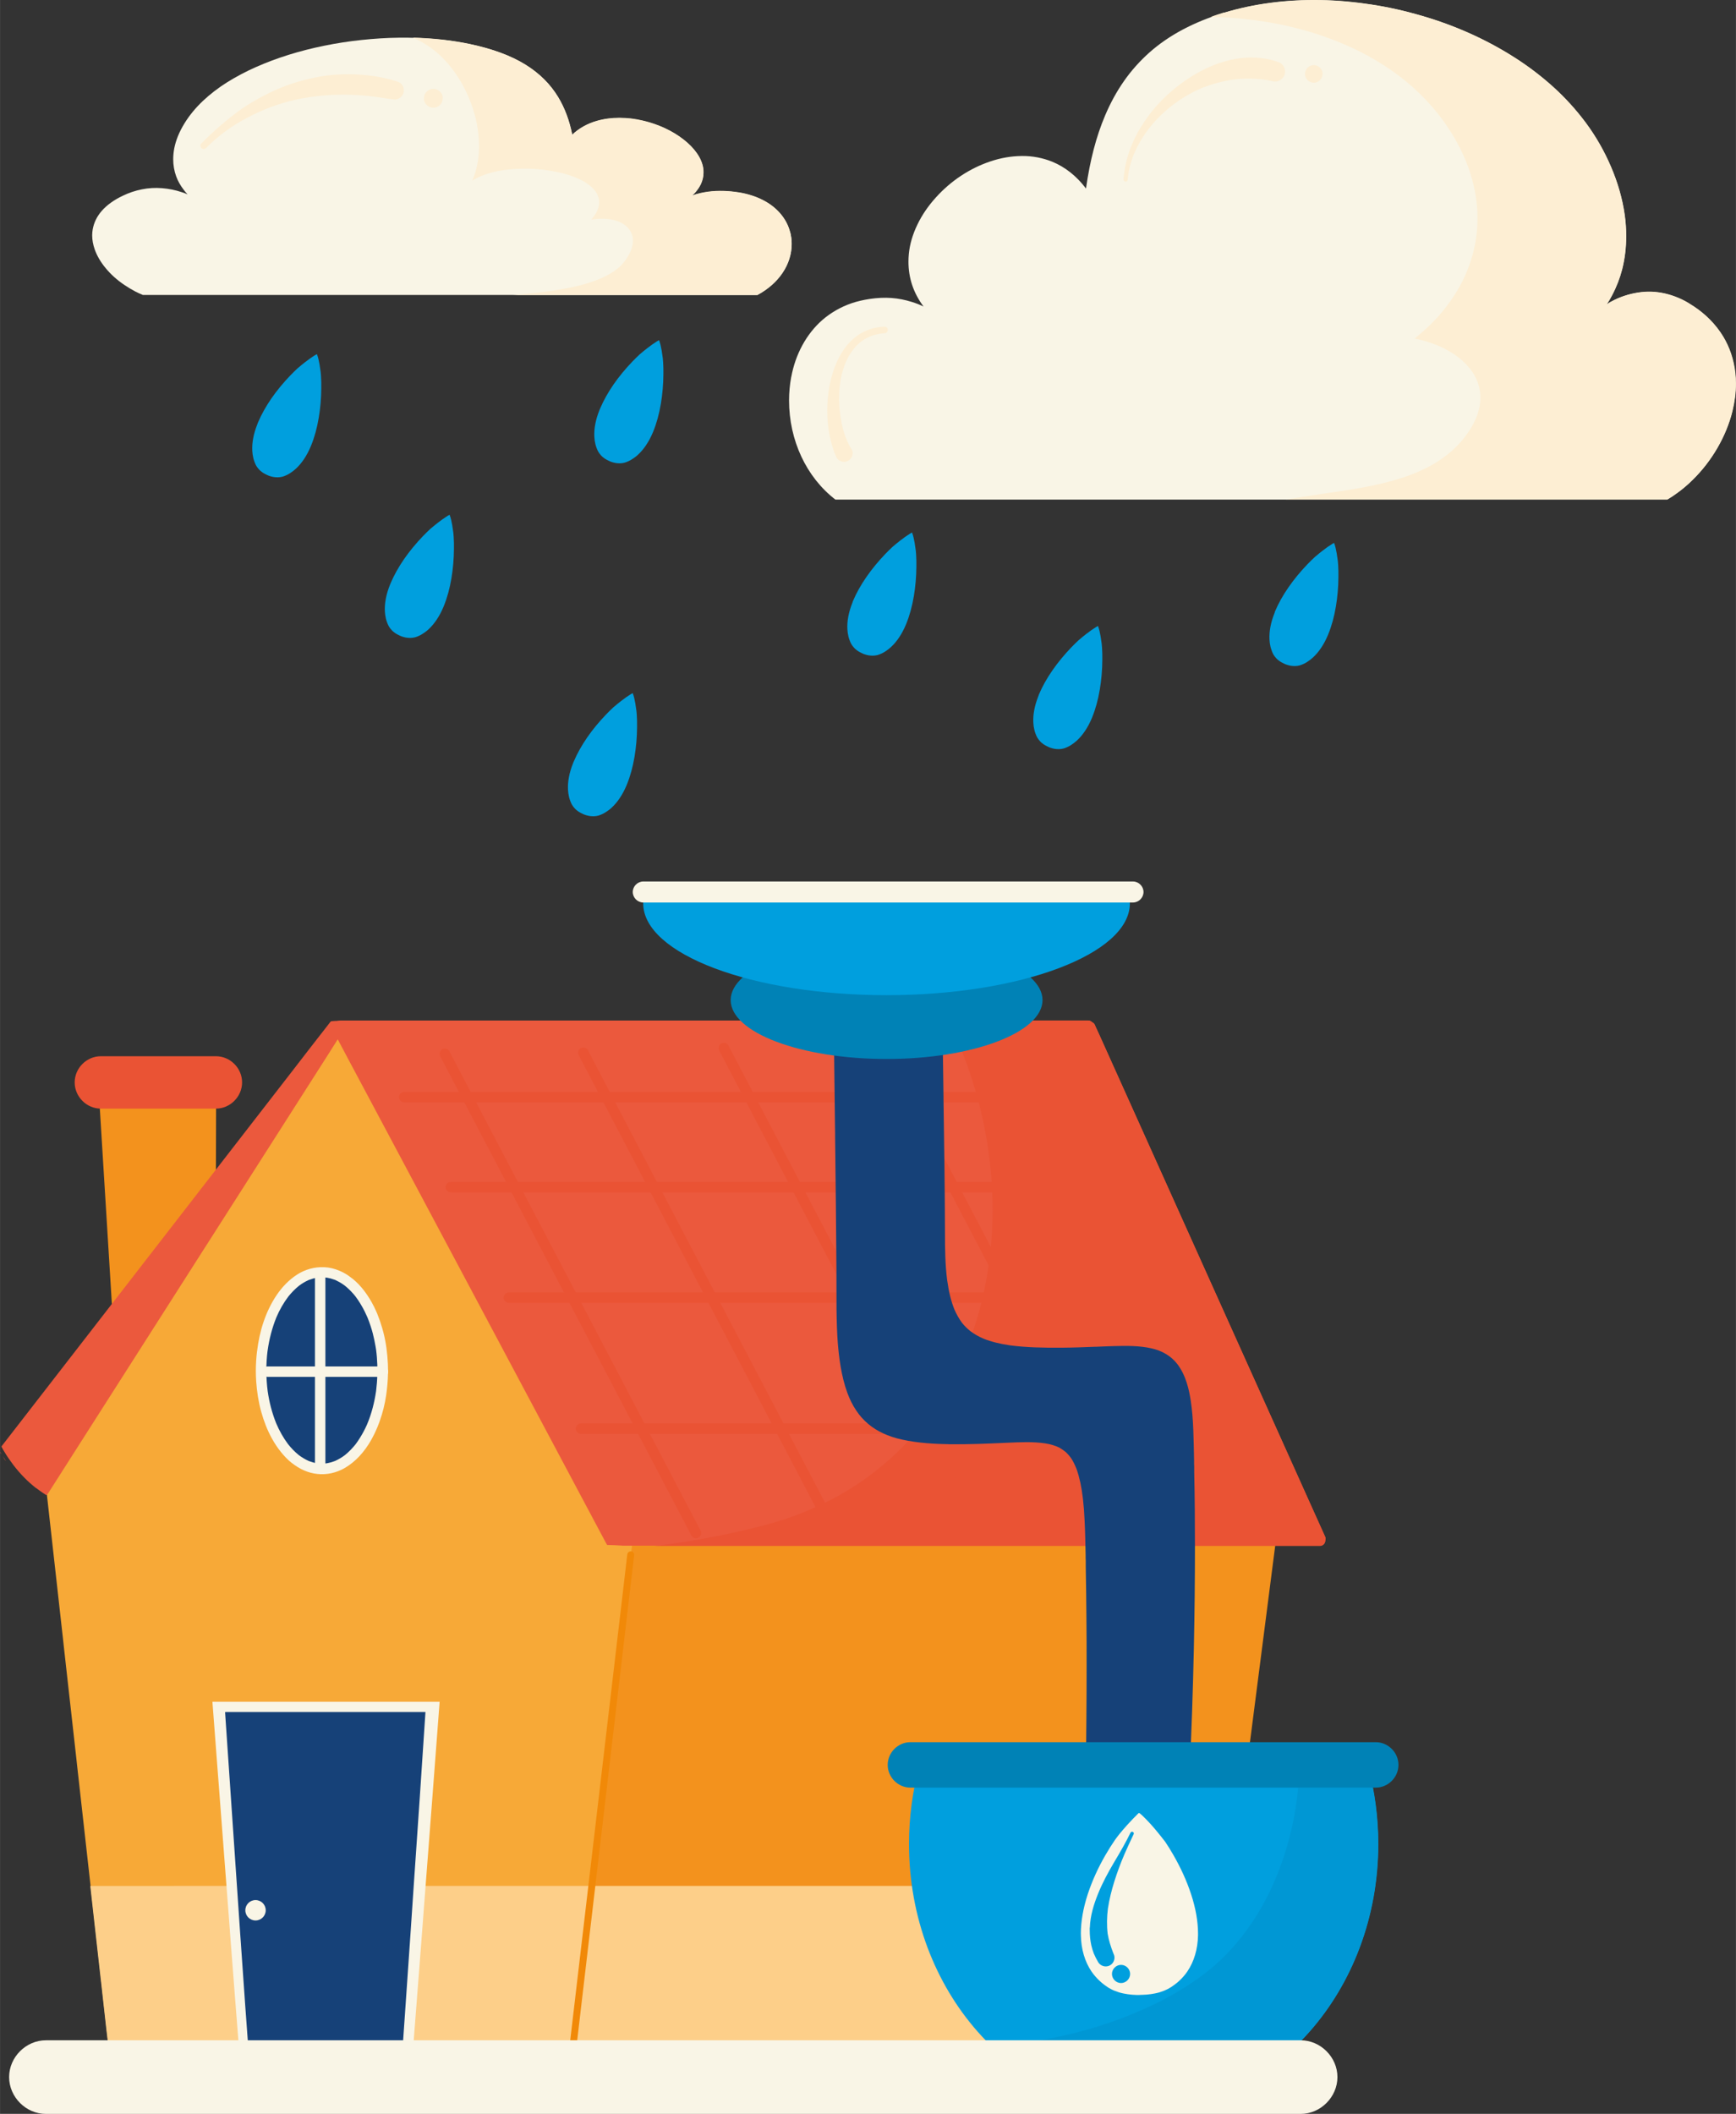
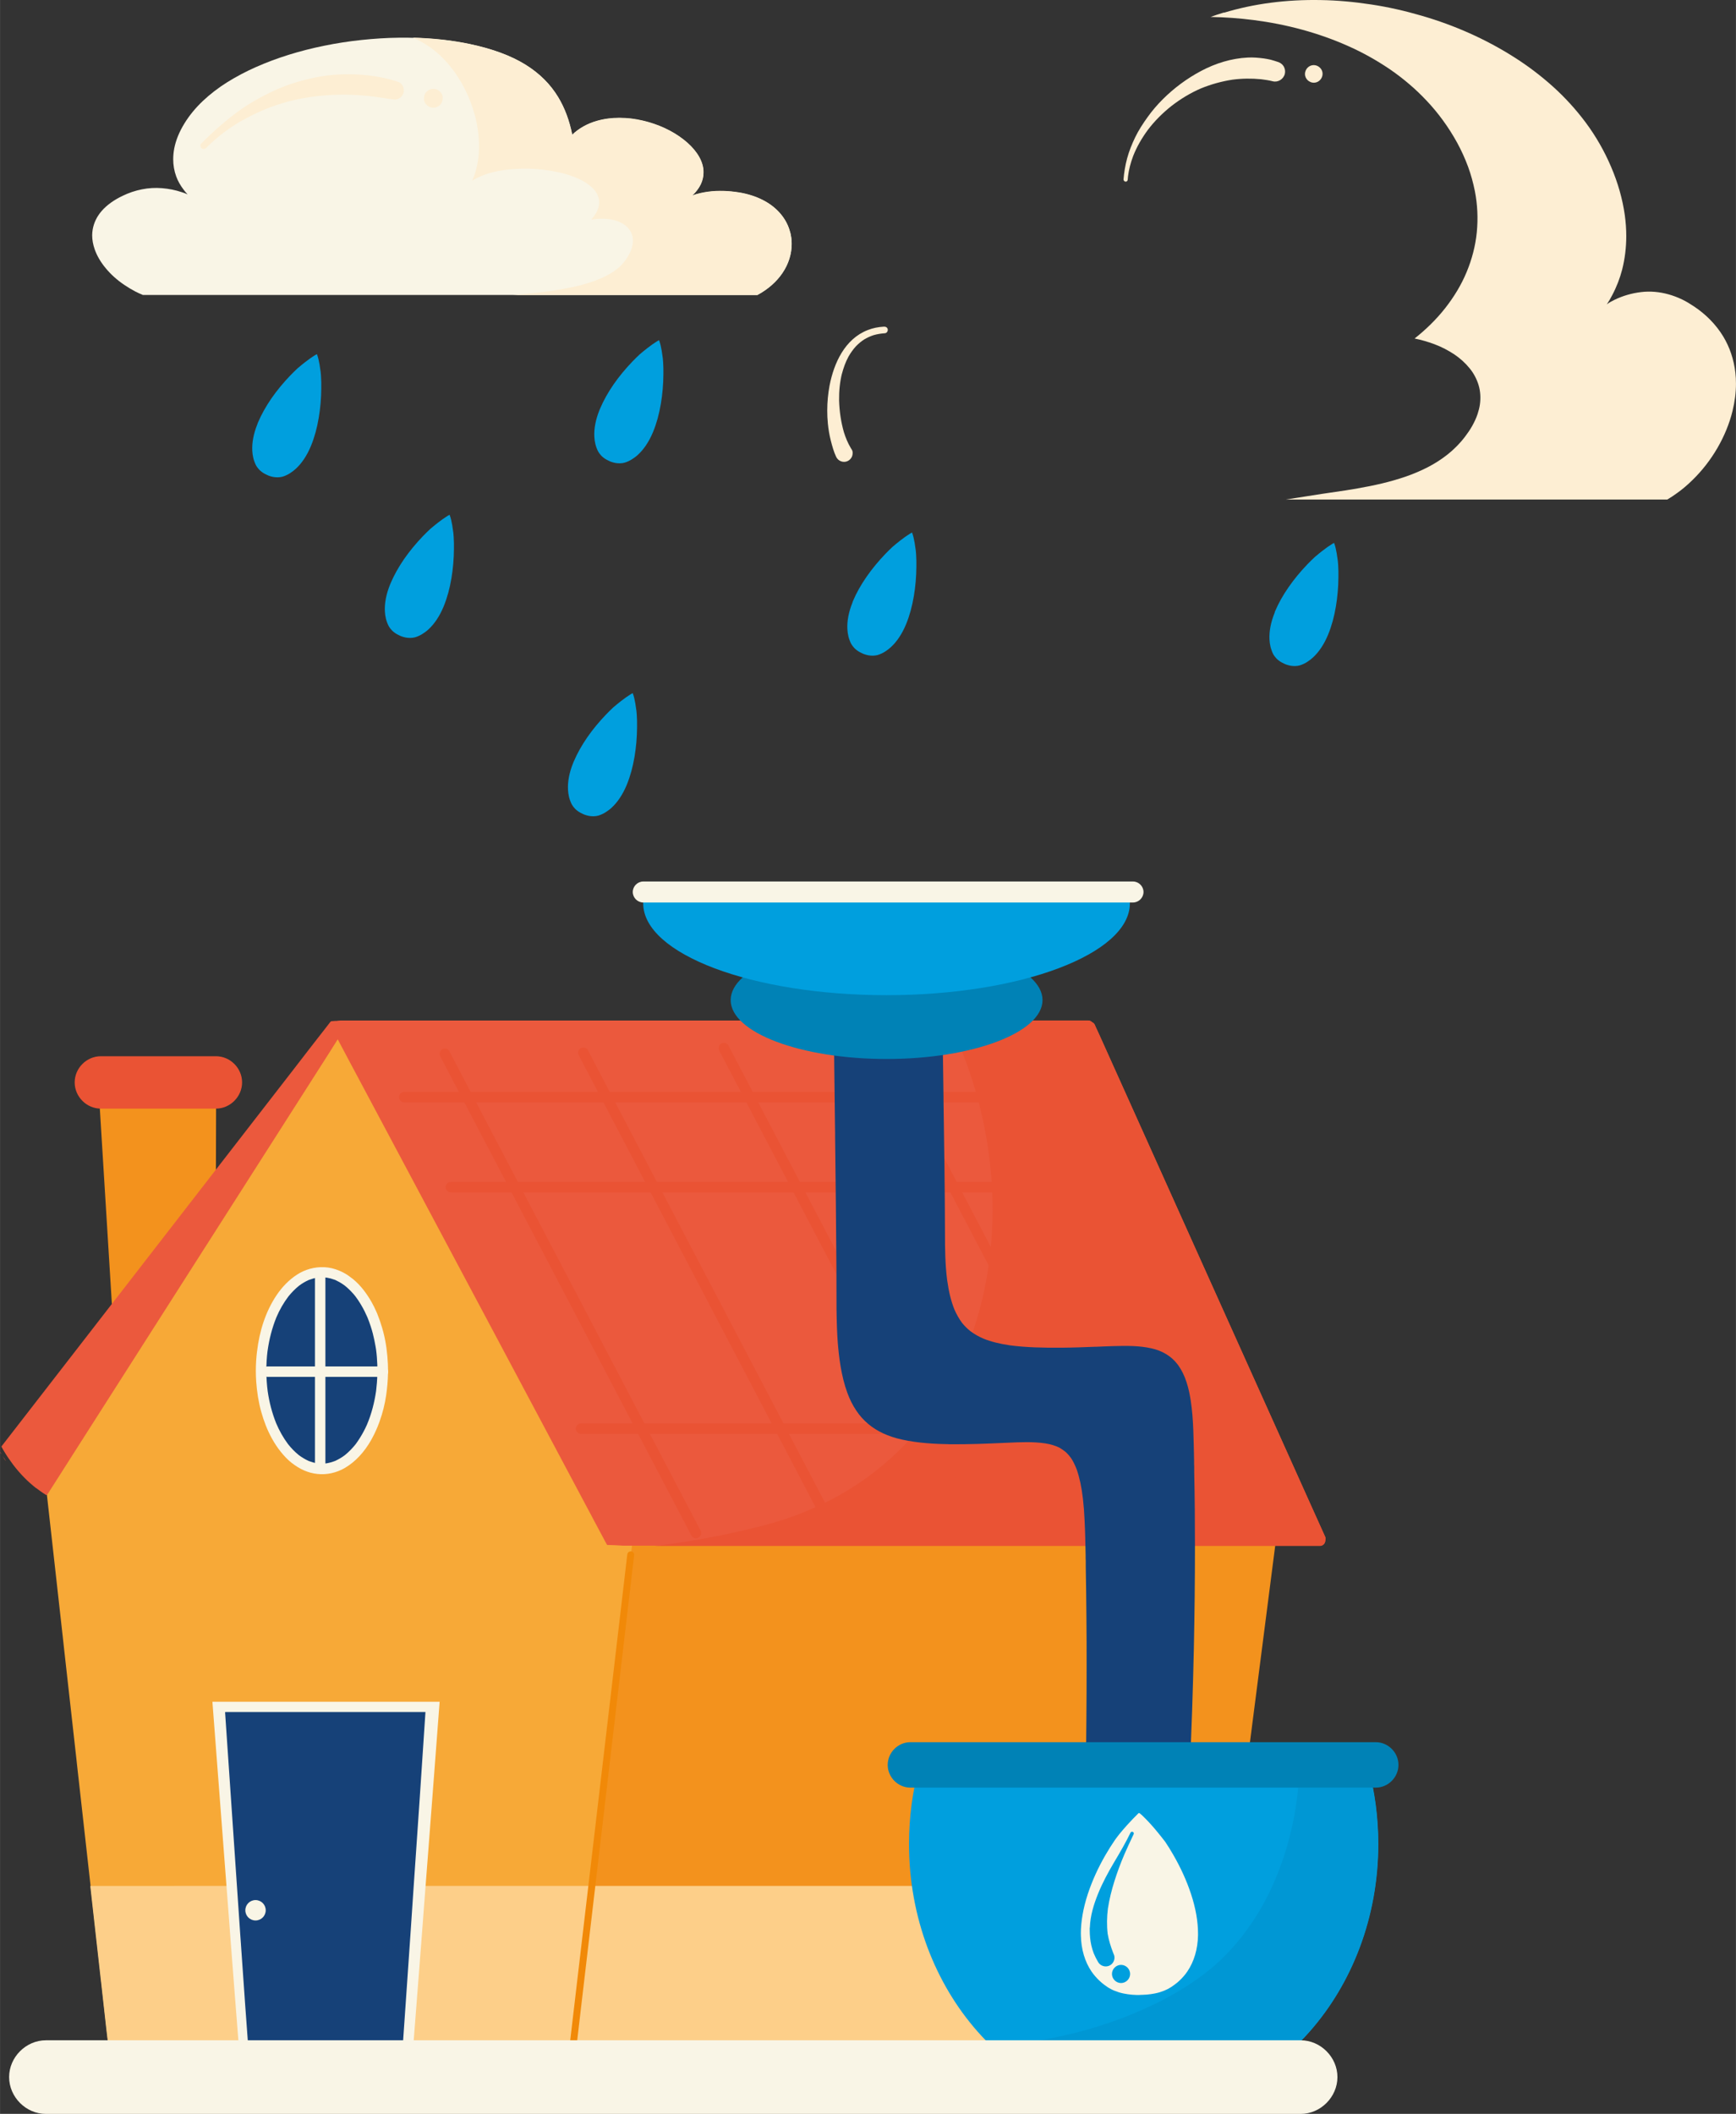
<svg xmlns="http://www.w3.org/2000/svg" id="Calque_2" width="99.76mm" height="121.42mm" viewBox="0 0 282.78 344.19">
  <rect x="0" y="0" width="282.78" height="344.19" fill="#333333" stroke="none" />
  <defs>
    <style>.cls-1{fill:#f7a937;}.cls-1,.cls-2,.cls-3,.cls-4,.cls-5,.cls-6,.cls-7,.cls-8,.cls-9,.cls-10,.cls-11,.cls-12{stroke-width:0px;}.cls-2{fill:#0097d4;}.cls-3{fill:#f9f5e6;}.cls-4{fill:#eb593d;}.cls-5{fill:#0082b6;}.cls-6{fill:#f18908;}.cls-7{fill:#f3921d;}.cls-8{fill:#fdeed3;}.cls-9{fill:#ea5334;}.cls-10{fill:#009fde;}.cls-11{fill:#164178;}.cls-12{fill:#fdcf89;}</style>
  </defs>
  <g id="Calque_1-2">
    <path class="cls-7" d="M16.04,177.35v-.05c0-.47.46-.82.86-.82,2.72-.66,5.69-.98,8.89-.95,1.69.01,3.31.14,4.83.36,1.52.23,2.92.59,4.16,1.08.3.12.5.44.5.79,0,.12-.03.25-.08.35l-.04,13.94c.14.03.28.12.38.24.11.12.23.34.23.54l-.21,1.32c-.13.77-.26,1.54-.39,2.32v4.62c0,.47-.4.86-.86.86-.1,0-.2-.02-.29-.05-.06.28-.14.57-.22.85-.47,1.64-1.06,3.22-1.78,4.69-.48.99-1.04,1.95-1.59,2.88l-.38.65c-.79,1.36-1.43,2.38-2.08,3.31-.89,1.27-1.71,2.21-2.58,2.95-.42.37-.91.69-1.4.95-.57.29-1.21.46-1.96.52-.53.04-1.12-.1-1.66-.39l-.05.38.03.42.06.91.06.85c0,.13.02.27.02.4h0c0,.48-.41.86-.87.86s-.83-.36-.86-.86c0-.12-.01-.25-.02-.37v-.11s-.85-13.76-.85-13.76c-.56-9.14-1.12-18.28-1.69-27.41l-.07-1.17-.07-1.1Z" />
    <path class="cls-9" d="M12.16,176.24c0-2.32,1.94-4.26,4.26-4.26h18.75c2.33,0,4.26,1.94,4.26,4.26s-1.94,4.27-4.26,4.27h-18.75c-2.33,0-4.26-1.94-4.26-4.27" />
    <path class="cls-7" d="M88.06,324.45c-.3,4.05-.46,7.83-.47,11.53h109.26c-.01-.15-.06-.3-.09-.48.19-.19.23-.39.26-.61l.28-2.23.29-2.24.02-.16c1.72-13.35,3.44-26.7,5.16-40.05,1.76-13.64,3.52-27.29,5.27-40.99,0-.21-.13-.44-.25-.56-.16-.16-.39-.25-.61-.25-.15,0-.3.04-.41.12-1.56-5.15-5.26-9.99-11-14.37-3.81-2.9-8.27-5.47-13.64-7.87-4.49-2-9.28-3.75-14.2-5.19-4.32-1.27-8.69-2.27-12.99-3.01-5.41-.92-10.39-1.41-15.24-1.51-5.74-.11-10.82.31-15.55,1.29-5.36,1.11-10.01,2.91-13.83,5.35-2.16,1.38-4.07,2.93-5.68,4.61-1.77,1.85-3.3,3.92-4.53,6.16-2.6,4.71-4.39,10.35-5.47,17.24-1.06,6.66-1.39,13.44-1.61,19.27l-.12,3.35c-.07,2.04-.14,4.07-.24,6.11-.12,2.66-.28,5.79-.6,8.85-.34,3.32-.76,6.69-1.17,9.94l-.21,1.7-.04.29c-.49,3.9-.98,7.8-1.42,11.7-.53,4.65-.89,8.47-1.16,12.02M179.49,227.03h0s0,0,0,0h0s.02,0,.02,0c.02,0,.04.02.06.02h0s0,0,0,0l.37.16c-.19-.08-.39-.15-.58-.24l.09.02.03.02Z" />
    <path class="cls-1" d="M6.85,236.35h0c.16-.16.37-.23.57-.23.09,0,.19.01.28.05.07-.33.2-.68.34-1.02.68-1.71,1.63-3.47,2.99-5.53,1.65-2.51,3.6-4.95,5.31-7.1l.07-.09c.73-.92,1.47-1.84,2.18-2.77.71-.92,1.39-1.87,2.02-2.8,1.06-1.55,2.11-3.1,3.16-4.65,2.1-3.1,4.19-6.21,6.28-9.33,2.09-3.11,4.16-6.23,6.23-9.36,1.04-1.56,2.07-3.13,3.1-4.69l.78-1.17c.68-1.02,1.36-2.04,2.01-3.08.69-1.08,1.31-2.22,1.91-3.32l.11-.19.44-.81c.97-1.76,2.03-3.64,3.18-5.44.92-1.43,2.16-3.27,3.71-4.84.6-.63,1.27-1.19,1.99-1.67.63-.42,1.31-.74,1.99-.91.27-.27.69-.32,1.05-.13,1.04.55,2.11,1.27,3.38,2.26,1.05.82,2.11,1.75,3.32,2.93,1.85,1.79,3.72,3.86,5.87,6.5,1.74,2.14,3.56,4.55,5.56,7.38,1.84,2.59,3.68,5.39,5.5,8.35,6.54,10.65,12.26,22.82,16.98,36.15,1.71,4.85,3.31,9.92,4.76,15.09l.15-1.78.21-1.78c.03-.25.08-.45.26-.63.16-.16.39-.26.63-.26s.46.09.63.25c.13.13.27.36.27.58l-.48,4.03-.47,3.96s.01.1.01.15c0,.13-.03.25-.08.37l-4.02,33.53c-1.26,10.47-2.52,20.94-3.77,31.41l-.36,3.03-.41,3.48-.51,4.2-.65,5.42-.49,4.09H17.99l-.63-5.54-.7-6.27-.11-1.01-.11-1.01-1.15-10.25-2.72-24.3-.12-1.11c-.23-2.08-.46-4.17-.7-6.26-.32-2.91-.64-5.78-.97-8.65l-.37-3.32-.2-1.84-.06-.52c-1.1-9.84-2.2-19.69-3.3-29.54h0Z" />
    <path class="cls-4" d="M.23,236.77c-.12-.13-.2-.26-.23-.39.08.13.16.26.23.39" />
    <path class="cls-4" d="M.22,235.53l10.76-13.88,10.69-13.79,24.87-32.09.97-1.25.98-1.27,1.69-2.19,1.46-1.88,1.07-1.37.28-.36c.27-.35.54-.71.82-1.06.03-.04.08-.08.13-.11.28-.02.56-.04.84-.06.02,0,.04.02.05.03.03-.02.07-.03.1-.04l.48-.04h121.85c.23,0,.45.09.62.26.29.15.4.3.5.55l.06.15.65,1.41.64,1.42c4.87,10.82,9.75,21.64,14.61,32.47l5.96,13.24,10.82,24.04,2.37,5.27,2.38,5.28c.04.07.05.15.05.24,0,.07-.01.15-.03.24,0,.54-.37.94-.87.94h-113.45c-.47-.03-.93-.06-1.39-.08-.43-.02-.86-.03-1.29-.04l-.25-.45-1.11-2.08-.76-1.42-.75-1.42-.59-1.1-5.25-9.86-10.43-19.58-13.07-24.52-6.93-13-2.77-5.19-1.97-3.71-1.26,2-.49.77-19.52,30.57-.13.2-.25.39-21.5,33.68-2,3.14-2.03,3.18c-.07.12-.17.21-.28.29l-.4-.25c-.43-.29-.86-.59-1.27-.91,0,0,0,0-.01,0,0,0,0,0,0,0,0,0,0,0,0,0,0,0,0,0,0,0,0,0-.01,0-.01,0,0,0,0,0,0,0,0,0,0,0,0,0,0,0,0,0,0,0,0,0,0,0-.01,0h0c-.68-.54-1.35-1.13-1.96-1.76-.62-.64-1.2-1.31-1.74-2.02-.54-.72-1.05-1.46-1.51-2.23-.13-.22-.26-.44-.38-.67.01,0,.01-.02.02-.03" />
    <path class="cls-4" d="M5.8,242.26s0,0,.01,0h0s-.01,0-.02-.01c0,0,0,0,0,0" />
    <path class="cls-4" d="M5.84,242.28s0,0,0,0t0,0" />
    <path class="cls-4" d="M.66,237.44c.09.14.19.28.29.43l-.05-.05c-.06-.09-.12-.17-.19-.26-.09-.15-.19-.3-.27-.46.07.12.15.23.22.35" />
    <polyline class="cls-4" points="1.28 238.33 1.28 238.33 1.27 238.32 1.28 238.33" />
    <path class="cls-4" d="M.23,236.77c-.12-.13-.2-.26-.23-.39.08.13.16.26.23.39" />
    <path class="cls-4" d="M.66,237.44c.09.14.19.28.29.43l-.05-.05c-.06-.09-.12-.17-.19-.26-.09-.15-.19-.3-.27-.46.07.12.15.23.22.35" />
    <polyline class="cls-4" points="1.28 238.33 1.28 238.33 1.27 238.32 1.28 238.33" />
    <path class="cls-9" d="M109.16,251.4c3.37-.47,6.73-1.06,10.06-1.79,1.62-.36,3.22-.73,4.83-1.14,1.2-.31,2.39-.65,3.56-1.03,4.37-1.43,8.56-3.42,12.37-5.99,3.55-2.4,6.77-5.29,9.52-8.57,2.7-3.22,4.97-6.78,6.75-10.58,1.8-3.83,3.15-7.88,4.04-12.02,1.83-8.54,1.82-17.45.2-26.02-1.18-6.27-3.21-12.38-6.03-18.1h22.79c.23,0,.46.1.64.27.28.15.4.3.5.55l.06.15.65,1.41.64,1.42c4.89,10.85,9.76,21.66,14.61,32.46l5.96,13.25,10.82,24.04,2.37,5.27,2.38,5.28c.04.08.06.16.06.25,0,.07-.01.14-.04.25,0,.54-.38.96-.89.96h-108.31c.82-.1,1.64-.2,2.46-.32" />
    <path class="cls-9" d="M72.03,170.85c.39-.23.95-.11,1.16.31,6.42,12.23,12.83,24.47,19.25,36.7,6.14,11.71,12.28,23.42,18.41,35.13,1.08,2.06,2.17,4.13,3.25,6.19.22.41.11.93-.31,1.17-.39.23-.95.11-1.16-.31l-17.3-32.99c-6.43-12.27-12.86-24.54-19.3-36.8-1.43-2.74-2.87-5.49-4.31-8.23-.07-.14-.11-.29-.11-.44,0-.29.14-.57.42-.73" />
    <path class="cls-9" d="M94.58,170.67c.39-.23.95-.11,1.17.31,6.27,11.97,12.55,23.93,18.82,35.9,6.19,11.81,12.39,23.62,18.58,35.43.65,1.25,1.31,2.49,1.96,3.74,0,.02.02.03.03.05.22.41.11.93-.31,1.17-.39.23-.95.11-1.17-.31-5.93-11.32-11.87-22.65-17.81-33.97-6.18-11.79-12.36-23.58-18.54-35.37-1.01-1.93-2.02-3.85-3.03-5.78-.07-.14-.11-.29-.11-.44,0-.29.14-.57.42-.73" />
    <path class="cls-9" d="M117.48,169.92c.39-.23.95-.11,1.17.31,6.42,12.25,12.85,24.5,19.27,36.75,6.14,11.71,12.28,23.42,18.42,35.13.21.41.11.92-.31,1.17-.38.23-.95.11-1.17-.31-6.31-12.03-12.62-24.07-18.93-36.1l-18.76-35.78c-.07-.14-.11-.29-.11-.44,0-.29.14-.57.41-.73" />
    <path class="cls-9" d="M143.97,171.73c.39-.23.95-.11,1.17.3,6.6,12.6,13.21,25.2,19.81,37.79,4.55,8.68,9.1,17.36,13.66,26.04.22.41.11.93-.31,1.17-.39.23-.95.11-1.17-.3-6.37-12.15-12.74-24.3-19.11-36.46-4.78-9.12-9.57-18.25-14.35-27.38-.07-.14-.11-.29-.11-.43,0-.29.14-.57.42-.73" />
    <path class="cls-9" d="M65.84,177.79h101.6c.47,0,.85.39.85.85s-.39.85-.85.85h-101.6c-.47,0-.85-.39-.85-.85s.39-.85.85-.85" />
    <path class="cls-9" d="M73.43,192.45h98.92c.46,0,.85.39.85.85s-.39.85-.85.85h-98.92c-.46,0-.85-.39-.85-.85s.39-.85.85-.85" />
-     <path class="cls-9" d="M82.89,210.44h89.98c.47,0,.85.39.85.85s-.39.85-.85.85h-89.98c-.47,0-.85-.39-.85-.85s.39-.85.85-.85" />
    <path class="cls-9" d="M94.63,231.77h85.6c.47,0,.85.39.85.85s-.39.85-.85.85h-85.6c-.47,0-.85-.39-.85-.85s.39-.85.85-.85" />
    <path class="cls-12" d="M28.32,307.07h172.3l-2.99,23.19-.02.16-.29,2.24-.28,2.24c-.04.25-.08.44-.27.63l.05.17c.03.12.04.2.05.29l-43.36.03H54.22s-36.23,0-36.23,0l-.67-5.58-.7-6.27-.11-1.01-.12-1.01-1.15-10.25-.54-4.82h13.61Z" />
    <path class="cls-6" d="M92.67,334.02c1.35-11.47,2.69-22.93,4.04-34.39,1.47-12.45,2.93-24.89,4.39-37.34.36-3.04.72-6.09,1.07-9.12.02-.16.05-.29.17-.4.1-.11.25-.17.4-.17s.3.06.4.17c.09.1.18.26.16.4l-4.33,36.88c-1.45,12.38-2.91,24.75-4.36,37.13-.27,2.29-.54,4.57-.8,6.85-.02.16-.05.29-.17.4-.1.11-.25.16-.4.16s-.3-.06-.4-.16c-.09-.09-.17-.24-.17-.37,0-.01,0-.03,0-.04" />
    <path class="cls-11" d="M52.75,207.55c5.28,0,9.57,6.93,9.57,15.47s-4.29,15.47-9.57,15.47-9.57-6.93-9.57-15.47,4.29-15.47,9.57-15.47" />
    <path class="cls-3" d="M41.87,219.99c-.13,1.06-.2,2.13-.2,3.2,0,.59.02,1.18.06,1.77.12,1.66.37,3.31.82,4.92.42,1.51.99,3,1.76,4.38.42.75.89,1.47,1.43,2.14.51.63,1.07,1.24,1.71,1.75.66.51,1.33.95,2.1,1.28.69.3,1.41.49,2.17.57,1.51.16,3.06-.19,4.38-.94,1.85-1.06,3.27-2.7,4.33-4.54,0-.01.02-.02.02-.04.04-.07.08-.15.12-.22.46-.83.85-1.7,1.17-2.57.02-.04.03-.09.05-.13,0-.02.02-.04.02-.06.01-.04.03-.07.04-.11.49-1.37.84-2.78,1.05-4.21.17-1.19.28-2.38.3-3.57v-.03c0-.07,0-.13,0-.19,0-.44,0-.88-.02-1.32-.08-1.72-.3-3.45-.73-5.12-.06-.24-.13-.48-.2-.72-.22-.77-.48-1.52-.78-2.26-.02-.04-.04-.09-.05-.13-.03-.07-.06-.15-.1-.22,0,0,0-.02-.01-.03-.24-.54-.5-1.08-.79-1.59-.78-1.36-1.75-2.69-2.97-3.69,0,0-.01-.01-.02-.02-.02-.01-.03-.03-.05-.04-.01-.01-.03-.02-.04-.03,0,0-.01,0-.02-.02-.01-.01-.03-.02-.05-.03-.01-.01-.03-.02-.04-.03-.35-.27-.69-.53-1.07-.75-.27-.16-.55-.3-.83-.42-.06-.03-.12-.05-.19-.08-.76-.32-1.56-.52-2.39-.56-.02,0-.04,0-.06,0-1.56-.07-3.13.37-4.44,1.23-1.31.86-2.39,1.99-3.27,3.28-1.84,2.72-2.83,5.95-3.21,9.19M43.6,226.53c-.28-2.19-.29-4.41-.02-6.6,0,.03,0,.07-.01.1,0-.06.02-.13.03-.19,0-.01,0-.03,0-.04,0,0,0,.02,0,.03.26-1.82.72-3.61,1.41-5.32.52-1.22,1.17-2.37,1.97-3.42.52-.64,1.09-1.23,1.74-1.75.48-.36.99-.66,1.53-.91.47-.18.95-.32,1.45-.41.48-.05.95-.05,1.43,0,.18.03.36.06.53.11,0,0,.02,0,.03,0,.03,0,.06.01.08.02,0,0,.01,0,.02,0,.03,0,.06.02.1.03,0,0,0,0,0,0,.14.04.28.08.41.13.03,0,.06.02.08.03.02,0,.04.01.06.02,0,0,.01,0,.02,0,.05.02.09.03.14.05.46.21.89.45,1.29.73.09.06.18.13.27.19.47.38.9.79,1.3,1.24.01.01.03.03.04.04.02.02.04.05.07.08.03.03.05.06.08.09,0,0,.02.02.02.03.03.04.07.08.1.12h0c.05.07.1.13.16.2.27.36.52.73.75,1.11.01.02.02.03.03.05.02.04.05.08.07.12.03.04.05.08.08.12,0,0,0,.02.01.03.37.62.69,1.27.98,1.94.36.89.66,1.79.9,2.71,0,.01,0,.02,0,.03,0,.04.02.07.03.11,0,.03.02.06.02.09,0,.02,0,.04.01.06.01.05.02.1.04.15,0,0,0,0,0,0,.1.42.19.84.26,1.26,0,0,0,0,0,0,0,.05.02.1.03.15,0,.02,0,.04.01.06,0,.03.01.06.02.09.03.19.06.37.09.56.11.82.17,1.65.2,2.47,0,0,0,.02,0,.03,0,.07,0,.13,0,.19,0,0,0,.01,0,.02v.18s0,.03,0,.04c0,.06,0,.12,0,.19v.03c0,.07,0,.13,0,.2h0c0,.09,0,.16,0,.23,0,.03,0,.06,0,.09,0,.04,0,.08,0,.12,0,.03,0,.05,0,.08,0,.05,0,.09,0,.14,0,.01,0,.03,0,.05-.02.89-.09,1.77-.2,2.66-.27,1.87-.74,3.71-1.48,5.46-.17.39-.36.78-.56,1.15-.38.71-.81,1.4-1.29,2.05-.52.65-1.1,1.25-1.75,1.78-.49.37-1.02.68-1.58.94-.47.18-.95.32-1.44.4-.5.06-.99.05-1.49,0-.47-.08-.92-.21-1.37-.38-.58-.26-1.13-.59-1.64-.97-.65-.53-1.23-1.13-1.75-1.79-.78-1.04-1.41-2.18-1.92-3.37-.68-1.69-1.13-3.44-1.39-5.24M43.61,226.61s0,.04,0,.06c0-.02,0-.04,0-.06M45.01,231.82s.04.08.05.12c-.02-.04-.03-.08-.05-.12M51.54,238.27s.04,0,.06,0c-.02,0-.04,0-.06,0M51.54,208.05s.08-.01.11-.01c-.04,0-.08,0-.11.01M54.67,237.86s.08-.03.12-.05c-.04.01-.08.03-.12.05M61.28,219.84s0,0,0,0c0,0,0,.01,0,.02,0-.01,0-.02,0-.03,0,0,0,0,0,0M61.29,219.9s0,.01,0,.02c0,0,0-.02,0-.02h0ZM43.59,219.85s0,.06-.01.09c0-.03,0-.06.01-.1,0,0,0,0,0,0" />
    <path class="cls-3" d="M43.59,222.49h18.79c.47,0,.85.39.85.85s-.38.85-.85.85h-18.79c-.47,0-.85-.39-.85-.85s.39-.85.85-.85" />
    <path class="cls-3" d="M51.3,238.48v-30.56c0-.46.39-.85.85-.85s.85.39.85.85v30.56c0,.46-.39.85-.85.85s-.85-.39-.85-.85" />
    <path class="cls-3" d="M34.6,277.11s.02-.02.02-.02h36.24s.75,0,.75,0c-.84,11.19-1.7,22.36-2.56,33.53l-.18,2.42-.83,10.77-.9,11.6c-.55.63-1.2,1.1-1.71,1.45-.87.59-1.84,1.02-2.59,1.33-.89.37-1.86.68-2.95.95-1.97.5-4.1.82-6.52.96-2.12.12-4,.07-5.76-.16-.76-.1-1.3-.2-1.81-.33-.95-.23-1.91-.61-2.94-1.17-.92-.5-1.85-1.18-2.77-2.02-.31-.29-.61-.61-.88-.93,0,.03-.05.06-.12.09-.55-6.91-1.08-13.81-1.61-20.7l-.06-.84c-.95-12.34-1.88-24.63-2.82-36.92" />
    <path class="cls-11" d="M36.67,278.81s.04-.05.04-.05h31.93s.66,0,.66,0c-.61,9.4-1.25,18.76-1.9,28.12l-.33,4.9-.16,2.39-.73,10.59-.79,11.41c-.47.6-1.01,1.05-1.51,1.44-.78.59-1.64,1-2.29,1.3-.75.35-1.6.65-2.6.93-1.73.5-3.62.81-5.76.96-1.88.12-3.54.06-5.08-.16-.71-.11-1.18-.2-1.6-.33-.85-.23-1.69-.6-2.59-1.15-.8-.48-1.63-1.15-2.44-1.99-.28-.29-.54-.6-.78-.92,0,0,0,.02,0,.02,0,.03-.04.05-.08.07-.5-6.53-.95-13.03-1.4-19.52l-.02-.31-.04-.56-.06-.82-2.48-36.32Z" />
    <path class="cls-3" d="M41.62,309.38c.92,0,1.66.74,1.66,1.66s-.74,1.66-1.66,1.66-1.66-.74-1.66-1.66.74-1.66,1.66-1.66" />
    <path class="cls-11" d="M135.81,163.01h0s0-.01,0-.01h6.29s11.37-.01,11.37-.01c.07,5.25.15,10.47.22,15.58v.36c.11,7.15.22,14.55.24,21.83,0,2.61.03,5.15.35,7.64l.02.13c.26,1.84.62,3.32,1.15,4.65.34.79.76,1.53,1.24,2.19.41.52.89.99,1.41,1.4.62.46,1.31.86,2.13,1.21,1.21.48,2.59.83,4.32,1.08,2.61.34,5.25.4,8.4.38,1.85-.01,3.79-.09,5.35-.15h.22c.96-.05,1.93-.08,2.9-.11,2.11-.06,4.18-.08,6.16.37,1.75.39,3.19,1.26,4.18,2.53,1.43,1.86,1.93,4.2,2.21,6.03.21,1.4.34,2.9.41,4.73.06,1.65.1,3.3.13,4.95v.54s.02.5.02.5v.92c.09,4.04.12,8.16.12,12.25,0,5.23-.06,10.76-.18,16.43-.07,3.34-.17,6.69-.28,10.03-.05,1.61-.12,3.23-.18,4.84-.03.76-.06,1.52-.1,2.28.04.89.04,1.72.05,2.55,0,1.43-.04,2.94-.13,4.61-.22,4.12-.68,7.75-1.4,11.08-.42,1.93-.91,3.59-1.49,5.08-.32.84-.66,1.58-1.04,2.28-.33.62-.74,1.26-1.26,1.93-.43.55-.9,1.01-1.38,1.39-.28.21-.56.41-.85.59-.27.16-.58.31-.99.46-1.19.46-2.68.47-4.17.04-.34-.1-.69-.24-1.03-.41-.34-.17-.65-.41-.95-.66-.48-.4-.94-.97-1.4-1.74l.02.87c-.03.59-.41,1.03-.89,1.03s-.89-.47-.89-.99l.06-1.35c.04-.93.08-1.8.11-2.66.01-.36.03-.72.04-1.08-.06-.28-.12-.58-.18-.88-.36-1.88-.57-3.9-.66-6.34-.03-.82-.04-1.65-.04-2.47,0-1.18.03-2.46.09-3.9.11-2.52.31-4.83.61-7.07.03-.24.07-.44.26-.63.14-.14.32-.22.51-.25v-1.65c.02-1.72.04-3.43.05-5.15.03-3.05.04-6.1.04-9.14,0-2.54,0-5.08-.03-7.62-.02-2.78-.06-5.56-.11-8.34v-.99s-.02-.47-.02-.47v-.47c-.04-1.87-.07-3.8-.17-5.69-.05-1.2-.14-2.38-.27-3.51-.22-1.91-.55-3.43-1.01-4.76-.26-.67-.54-1.25-.86-1.76-.27-.39-.58-.75-.92-1.07-.3-.25-.66-.5-1.07-.74-.67-.32-1.41-.54-2.27-.68-2.02-.3-4.07-.2-6.05-.11l-.48.02c-3.01.14-5.97.26-8.96.23-2.36-.04-5.13-.16-7.9-.77-2.2-.49-4.04-1.34-5.45-2.53-.74-.62-1.4-1.35-1.95-2.18-.6-.89-1.07-1.84-1.46-2.9-1.02-2.79-1.37-5.86-1.56-8.22-.11-1.49-.17-3.16-.2-5.44,0-1.39-.01-2.77-.01-4.16,0-1.39,0-2.77-.02-4.15-.04-5.68-.1-11.35-.17-17.03l-.03-2.66v-.68s-.01-.49-.01-.49c-.09-6.85-.18-13.92-.21-20.94" />
    <path class="cls-5" d="M119.02,162.84c0-5.29,11.39-9.59,25.4-9.59s25.4,4.3,25.4,9.59-11.39,9.59-25.4,9.59-25.4-4.3-25.4-9.59" />
    <path class="cls-10" d="M105.13,145.06h78.55c.24.67.37,1.35.37,2.03,0,8.25-17.76,14.95-39.64,14.95s-39.64-6.7-39.64-14.95c0-.69.12-1.37.37-2.03" />
    <path class="cls-3" d="M104.78,143.53h79.78c.93,0,1.71.78,1.71,1.71s-.78,1.71-1.71,1.71h-79.78c-.93,0-1.71-.78-1.71-1.71s.78-1.71,1.71-1.71" />
    <path class="cls-10" d="M149.71,287.66h73.13c1.07,3.99,1.65,8.21,1.65,12.59,0,23.86-17.12,43.24-38.21,43.24s-38.21-19.37-38.21-43.24c0-4.38.58-8.61,1.65-12.59" />
    <path class="cls-2" d="M168.91,332.29c2.75-.45,5.48-1.05,8.17-1.81,2.62-.75,5.21-1.63,7.72-2.69,2.36-.99,4.67-2.1,6.88-3.4,1.05-.62,2.08-1.27,3.08-1.97.98-.68,1.93-1.4,2.84-2.18,1.9-1.63,3.61-3.48,5.12-5.48,1.54-2.05,2.88-4.25,4.01-6.55,1.13-2.32,2.07-4.74,2.81-7.21.75-2.53,1.32-5.11,1.67-7.72.26-1.88.42-3.76.47-5.65h11.17c1.11,4.08,1.67,8.32,1.67,12.62,0,23.86-17.15,43.26-38.24,43.26-9.49,0-18.18-3.93-24.87-10.43,2.51-.12,5.02-.39,7.5-.79" />
    <path class="cls-3" d="M176.06,314.88c0-1.99.38-4.17,1.13-6.47.71-2.15,1.68-4.29,2.89-6.38.5-.87,1.02-1.68,1.54-2.44.09-.12.17-.23.25-.35-.01.02-.03.04-.04.06.16-.21.32-.42.48-.63.41-.5.83-1,1.27-1.48.61-.68,1.24-1.33,1.89-1.97.05,0,.09,0,.14,0,.08.06.15.12.22.18-.02-.02-.04-.03-.06-.05.08.07.17.15.26.22.79.75,1.53,1.56,2.23,2.39.52.63,1.03,1.26,1.53,1.91.45.67.9,1.38,1.33,2.14,1.2,2.08,2.18,4.22,2.89,6.38.76,2.3,1.14,4.47,1.14,6.47v.24c-.04,2.25-.64,4.3-1.75,5.92-.34.5-.76.99-1.25,1.45-.26.25-.54.48-.83.69-.36.27-.71.5-1.07.69-.36.19-.76.35-1.31.53-.52.16-1.04.25-1.45.31-.48.07-.96.11-1.45.12h-.12c-.25.02-.5.03-.76.02-.48-.01-.97-.05-1.45-.12-.4-.06-.93-.15-1.44-.31-.55-.18-.96-.34-1.31-.53-.37-.19-.71-.42-1.07-.69-.28-.21-.56-.44-.82-.69-.49-.47-.91-.96-1.25-1.45-1.11-1.62-1.71-3.67-1.75-5.92v-.25Z" />
    <path class="cls-10" d="M177.53,313.86c.06-1.91.63-3.77,1.34-5.52.72-1.78,1.64-3.48,2.62-5.13.94-1.58,1.87-3.16,2.67-4.82.07-.14.26-.17.39-.1.14.08.17.25.1.39-.54,1.13-1.06,2.25-1.56,3.4,0-.02.02-.04.03-.06-.6,1.4-1.13,2.83-1.59,4.29-.46,1.46-.83,2.94-1.06,4.45-.17,1.36-.2,2.75-.04,4.1.18,1.08.51,2.1.9,3.12,0,.02.01.03.02.05.05.11.1.23.14.34.07.25.07.51,0,.77-.1.35-.33.66-.65.85-.68.4-1.56.16-1.96-.51-.27-.46-.51-.93-.72-1.43-.16-.42-.29-.85-.39-1.29-.18-.81-.26-1.65-.26-2.48,0-.13,0-.27,0-.4" />
    <path class="cls-10" d="M182.61,319.93c.81,0,1.48.68,1.48,1.48s-.68,1.48-1.48,1.48-1.48-.67-1.48-1.48.68-1.48,1.48-1.48" />
    <path class="cls-5" d="M144.6,287.37c0-2.02,1.68-3.7,3.7-3.7h75.8c2.02,0,3.7,1.68,3.7,3.7s-1.68,3.7-3.7,3.7h-75.8c-2.02,0-3.7-1.68-3.7-3.7" />
    <path class="cls-3" d="M1.48,338.2c0-3.25,2.75-5.99,5.99-5.99h204.4c3.25,0,5.99,2.75,5.99,5.99s-2.74,6-5.99,6H7.47c-3.25,0-5.99-2.75-5.99-6" />
-     <path class="cls-3" d="M128.89,61.38c.68-3.71,2.47-6.99,5.02-9.24,1.39-1.21,3.01-2.15,4.82-2.77.88-.3,1.86-.53,2.98-.7,1.22-.18,2.4-.23,3.51-.15,1.11.08,2.23.3,3.34.65.67.21,1.3.46,1.88.74-.82-1.09-1.45-2.28-1.86-3.51-.4-1.21-.6-2.48-.6-3.78,0-.42.02-.84.06-1.26.15-1.59.63-3.22,1.42-4.84.74-1.53,1.74-2.99,2.97-4.35,2.46-2.73,5.54-4.77,8.9-5.89.83-.28,1.69-.5,2.56-.65.8-.14,1.65-.22,2.58-.23,1.69-.02,3.4.31,4.95.94,2.08.85,3.98,2.36,5.48,4.36.65-4.6,1.67-8.5,3.12-11.91.86-2.03,1.89-3.91,3.06-5.58,1.19-1.71,2.6-3.28,4.16-4.67,3.17-2.81,7.26-4.98,12.14-6.45,4.86-1.47,10.17-2.16,15.78-2.06,2.62.05,5.39.29,8.21.72,2.7.41,5.45,1.02,8.16,1.81,5.44,1.58,10.51,3.85,15.06,6.74,2.27,1.44,4.42,3.07,6.38,4.84,1.96,1.77,3.75,3.74,5.33,5.86,1.63,2.2,3,4.6,4.1,7.16,1.12,2.62,1.88,5.26,2.24,7.86.16,1.15.24,2.3.24,3.42,0,1.88-.22,3.71-.67,5.45-.36,1.39-.91,2.81-1.63,4.19-.25.48-.54.98-.87,1.48.41-.26.84-.49,1.28-.71,1.36-.66,2.82-1.08,4.33-1.26,1.45-.17,3-.05,4.46.37.72.2,1.46.48,2.19.83.73.35,1.41.78,1.92,1.12,1.97,1.3,3.62,2.99,4.77,4.9,1.06,1.74,1.72,3.72,1.98,5.88.07.59.1,1.19.1,1.81,0,1.43-.19,2.92-.55,4.43-.5,2.05-1.33,4.07-2.46,6.02-1.11,1.92-2.47,3.67-4.04,5.21-.79.78-1.63,1.5-2.5,2.12-.5.38-1.04.73-1.62,1.07h-135.49c-4.74-3.65-7.55-9.66-7.55-16.16,0-1.28.12-2.56.35-3.81" />
    <path class="cls-8" d="M199.38,2.07C204.24.6,209.55-.1,215.17.01c2.61.04,5.38.29,8.2.72,2.72.41,5.47,1.03,8.17,1.82,5.43,1.57,10.5,3.84,15.07,6.74,2.25,1.42,4.4,3.05,6.39,4.84,1.97,1.78,3.76,3.75,5.33,5.86,1.63,2.2,3.01,4.6,4.1,7.16,1.12,2.6,1.87,5.25,2.24,7.87.16,1.16.24,2.31.24,3.42,0,1.88-.23,3.72-.67,5.46-.37,1.42-.91,2.83-1.63,4.18-.24.48-.53.97-.87,1.48.33-.26.75-.5,1.25-.74,1.36-.66,2.82-1.08,4.34-1.26,1.47-.18,3.01-.04,4.47.37.73.2,1.47.48,2.2.83.7.33,1.36.75,1.92,1.12,1.97,1.3,3.62,2.99,4.78,4.9,1.06,1.75,1.73,3.73,1.98,5.89.07.61.1,1.21.1,1.81,0,1.43-.19,2.92-.56,4.44-.5,2.04-1.33,4.07-2.46,6.02-1.12,1.93-2.48,3.68-4.05,5.21-.8.79-1.64,1.51-2.5,2.12-.49.36-1.04.73-1.62,1.07h-28.55s-33.6,0-33.6,0c.55-.09,1.11-.17,1.66-.26,1.4-.23,2.81-.45,4.22-.66,1.29-.19,2.58-.37,3.87-.57,2.64-.42,5.29-.9,7.86-1.64,1.28-.37,2.56-.79,3.78-1.32,1.18-.5,2.33-1.08,3.4-1.77,1.06-.68,2.07-1.46,2.96-2.36.53-.53,1.03-1.09,1.48-1.69.42-.55.81-1.12,1.15-1.73.34-.61.64-1.24.86-1.9.17-.52.32-1.06.39-1.6.14-1.04.09-2.1-.21-3.11-.3-1-.8-1.95-1.46-2.75-.71-.88-1.55-1.63-2.48-2.26-1.03-.68-2.12-1.25-3.28-1.68-1.05-.39-2.12-.7-3.21-.92,1.83-1.45,3.52-3.09,4.97-4.93,1.42-1.81,2.64-3.79,3.52-5.93.85-2.05,1.42-4.22,1.64-6.43.22-2.25.12-4.52-.32-6.74-.27-1.34-.63-2.66-1.1-3.94-.5-1.35-1.1-2.67-1.79-3.93-1.36-2.47-3.03-4.78-4.97-6.83-.88-.93-1.81-1.83-2.79-2.66-.99-.85-2.03-1.65-3.12-2.4-2.16-1.47-4.45-2.76-6.84-3.82-4.88-2.18-10.11-3.56-15.4-4.24-2.33-.3-4.68-.47-7.04-.51.71-.26,1.45-.5,2.2-.73" />
    <path class="cls-8" d="M183.03,29.27c0,.17.18.31.34.31.2,0,.32-.16.33-.35.01-.19.03-.38.05-.57,0,.03,0,.06-.01.09.14-1.16.44-2.27.85-3.36.59-1.5,1.4-2.89,2.35-4.19,1.11-1.48,2.44-2.8,3.89-3.95,1.49-1.15,3.1-2.13,4.83-2.87,1.64-.67,3.36-1.14,5.11-1.41,1.54-.2,3.1-.22,4.64-.07.63.08,1.28.17,1.9.33.86.23,1.77-.34,1.98-1.2.1-.41.03-.85-.18-1.22-.24-.39-.59-.62-1.02-.75-.37-.11-.73-.25-1.11-.34-.38-.08-.75-.16-1.13-.21-.87-.11-1.73-.19-2.61-.14-2.65.13-5.22.93-7.57,2.17-2.3,1.22-4.43,2.79-6.27,4.63-.92.92-1.76,1.9-2.51,2.96-.73,1.02-1.42,2.08-1.97,3.21-.53,1.1-.99,2.24-1.31,3.41-.31,1.15-.51,2.32-.6,3.51v.02ZM195.45,14.47c.06-.02.11-.04.16-.07-.05.02-.11.05-.16.07" />
    <path class="cls-8" d="M213.98,10.6c.77-.01,1.46.63,1.46,1.41s-.62,1.45-1.41,1.46c-.77.01-1.46-.63-1.46-1.41s.62-1.45,1.41-1.46" />
    <path class="cls-8" d="M135.13,62.77c-.25,1.34-.38,2.7-.38,4.07,0,.71.03,1.41.1,2.11.09.94.25,1.88.48,2.79.23.89.48,1.81.87,2.64.32.69,1.15,1.02,1.86.7.33-.15.59-.43.73-.76.12-.32.16-.79-.03-1.09-.06-.1-.12-.21-.19-.31-.48-.8-.83-1.67-1.11-2.56-.48-1.68-.73-3.42-.78-5.17-.02-1.5.12-3,.49-4.47-.01.06-.03.12-.04.19.26-.99.6-1.96,1.09-2.86.34-.58.72-1.13,1.17-1.63.44-.46.92-.86,1.46-1.2-.04.03-.08.05-.13.08.5-.3,1.03-.55,1.59-.73.6-.17,1.22-.27,1.84-.31.3-.02.5-.35.46-.62-.05-.32-.33-.47-.63-.45-.9.05-1.81.22-2.65.56-3.71,1.45-5.49,5.36-6.2,9.03M136.68,65.32s0,.06,0,.09c0-.03,0-.06,0-.09M138.14,58.18s.04-.07.06-.1c-.02.03-.04.07-.06.1" />
    <path class="cls-3" d="M128.67,37.74c-.5-1.91-1.82-3.6-3.71-4.76-1.02-.62-2.22-1.1-3.56-1.42-.65-.16-1.37-.27-2.2-.36-.9-.09-1.78-.12-2.6-.07-.82.04-1.65.15-2.46.33-.5.11-.96.24-1.39.38.61-.56,1.07-1.18,1.38-1.81.3-.62.45-1.28.45-1.95,0-.22-.02-.43-.05-.65-.12-.82-.47-1.66-1.05-2.49-.55-.79-1.29-1.54-2.2-2.24-1.82-1.41-4.1-2.46-6.58-3.03-.61-.14-1.25-.26-1.89-.34-.6-.07-1.22-.11-1.9-.12-1.25,0-2.51.16-3.66.48-1.54.44-2.94,1.21-4.05,2.25-.48-2.37-1.24-4.38-2.3-6.14-.64-1.05-1.39-2.01-2.26-2.87-.88-.88-1.92-1.69-3.08-2.41-2.34-1.45-5.36-2.56-8.97-3.32-3.59-.76-7.51-1.11-11.66-1.06-1.94.02-3.98.15-6.06.37-2,.21-4.03.52-6.03.93-4.02.81-7.76,1.98-11.13,3.47-1.68.74-3.26,1.58-4.72,2.49-1.45.91-2.77,1.93-3.93,3.02-1.2,1.13-2.22,2.37-3.03,3.69-.83,1.35-1.39,2.71-1.65,4.05-.11.59-.17,1.18-.17,1.76,0,.97.16,1.91.49,2.81.26.72.67,1.45,1.21,2.16.18.25.4.5.64.76-.3-.14-.62-.26-.95-.36-1.01-.34-2.08-.56-3.2-.65-1.07-.09-2.22-.03-3.29.19-.53.1-1.08.25-1.62.43-.54.18-1.04.4-1.42.58-1.45.67-2.67,1.54-3.52,2.52-.78.9-1.27,1.92-1.46,3.03-.05.3-.08.62-.08.93,0,.74.14,1.5.41,2.28.37,1.05.98,2.1,1.82,3.1.82.99,1.82,1.89,2.99,2.68.59.4,1.21.77,1.84,1.1.37.19.77.37,1.2.55h100.11c3.5-1.88,5.58-4.97,5.58-8.32,0-.66-.09-1.32-.26-1.96" />
    <path class="cls-8" d="M76.59,7.18c3.61.76,6.63,1.88,8.97,3.32,1.15.71,2.19,1.52,3.08,2.41.87.86,1.63,1.83,2.27,2.88,1.08,1.77,1.83,3.78,2.31,6.14,1.06-1.04,2.46-1.82,4.02-2.26,1.14-.33,2.41-.5,3.67-.49.65,0,1.27.04,1.91.11.67.08,1.3.2,1.89.34,2.49.58,4.77,1.63,6.59,3.04.91.7,1.65,1.46,2.2,2.24.58.82.94,1.67,1.06,2.5.03.22.04.43.04.65,0,.68-.15,1.33-.45,1.96-.32.65-.78,1.26-1.38,1.82.37-.17.82-.3,1.36-.42.81-.18,1.64-.29,2.47-.33.83-.04,1.71-.01,2.6.08.87.09,1.59.21,2.21.36,1.34.32,2.53.8,3.56,1.43,1.9,1.16,3.22,2.86,3.72,4.77.17.64.26,1.3.26,1.97,0,3.34-2.09,6.46-5.59,8.34h-32.15s-7.71,0-7.71,0c.12-.01.24-.02.36-.03,2.21-.19,4.42-.4,6.62-.75,1.19-.19,2.38-.41,3.56-.69,1.1-.27,2.19-.59,3.24-1,.95-.37,1.87-.81,2.71-1.39.4-.27.78-.57,1.12-.91.36-.37.69-.77.97-1.2.34-.53.67-1.11.84-1.72.12-.45.2-.9.17-1.36-.03-.45-.14-.9-.37-1.29-.2-.35-.46-.66-.77-.92-.37-.31-.81-.55-1.27-.73-.48-.18-.97-.3-1.47-.37-.97-.12-1.94-.08-2.9.08.38-.43.72-.89.96-1.42.27-.59.41-1.27.28-1.92-.13-.63-.45-1.2-.89-1.66-.51-.54-1.11-.96-1.75-1.31-1.4-.75-2.93-1.21-4.48-1.51-1.79-.35-3.63-.51-5.46-.47-1.75.04-3.51.22-5.2.71-.99.29-1.98.68-2.85,1.24.24-.54.44-1.1.6-1.68.25-.96.42-1.94.48-2.92.11-2.08-.13-4.17-.69-6.17-.37-1.32-.84-2.62-1.45-3.85-.59-1.2-1.26-2.35-2.07-3.41-.85-1.14-1.83-2.19-2.94-3.09-1.07-.86-2.24-1.58-3.5-2.12-.04-.02-.08-.04-.12-.05,3.29.08,6.44.43,9.39,1.05" />
    <path class="cls-8" d="M32.76,23.38c-.08.08-.12.2-.12.31,0,.18.08.36.21.46.25.2.55.12.76-.09.12-.12.24-.24.37-.36-.02.02-.04.04-.07.06,1.61-1.57,3.4-2.91,5.35-4.04,1.23-.69,2.49-1.33,3.79-1.87,1.32-.55,2.67-.99,4.04-1.36,2.98-.76,6.03-1.09,9.11-1.08,1.28.02,2.55.09,3.83.22,1.35.15,2.7.37,4.05.57.81.11,1.58-.47,1.69-1.28.09-.62-.27-1.37-.89-1.58-1.53-.53-3.15-.86-4.75-1.05-1.52-.18-3.06-.24-4.59-.18-1.42.06-2.83.22-4.22.51-1.43.3-2.87.67-4.25,1.16-1.38.49-2.72,1.07-4.02,1.76-1.27.67-2.53,1.38-3.71,2.21-2.36,1.66-4.55,3.6-6.58,5.64M39.1,19.81s.05-.03.08-.04c-.03.01-.05.03-.08.04M34.01,23.66s-.02.02-.03.03c0-.01.02-.02.03-.03" />
    <path class="cls-8" d="M69.38,15.05c.25-.31.62-.52,1.01-.57.41-.05.83.06,1.15.32.28.22.57.64.57,1.01,0,.43-.04.79-.32,1.15-.25.32-.62.52-1.01.57-.41.05-.83-.06-1.15-.32-.28-.22-.57-.64-.57-1.01,0-.44.04-.8.32-1.16" />
    <path class="cls-10" d="M207.64,99.68h0l.08-.19c.54-1.27,1.28-2.59,2.2-3.91.89-1.28,1.92-2.52,3.05-3.7.41-.42.8-.81,1.19-1.17.4-.34.8-.67,1.21-.99.59-.46,1.13-.84,1.66-1.17,0,0,.11-.05.11-.05l.17-.11c.21.55.32,1.08.43,1.7.07.4.12.81.18,1.22l.04.46c.01.12.02.21.02.28.04.6.05,1.23.04,1.91-.01,1.62-.15,3.23-.41,4.78-.28,1.68-.7,3.2-1.24,4.52l-.07.17c-.63,1.5-1.47,2.75-2.41,3.61-.27.26-.59.5-.96.74-.18.12-.37.22-.56.31-.24.11-.46.2-.68.26-.23.06-.46.09-.75.1-.28.01-.54-.03-.74-.06-.24-.05-.48-.11-.7-.19-.12-.04-.23-.1-.34-.15-.27-.12-.48-.24-.68-.37-.18-.13-.39-.28-.58-.49-.19-.2-.33-.39-.46-.6-.11-.19-.21-.41-.29-.66-.07-.19-.14-.4-.19-.61-.1-.41-.15-.81-.17-1.2-.07-1.29.21-2.77.81-4.27l.06-.16Z" />
-     <path class="cls-10" d="M169.18,113.21h0l.08-.19c.54-1.27,1.28-2.59,2.2-3.91.89-1.28,1.92-2.52,3.05-3.7.41-.42.8-.81,1.19-1.17.4-.34.8-.67,1.21-.99.59-.46,1.13-.84,1.66-1.17,0,0,.11-.05.11-.05l.17-.11c.21.55.32,1.08.43,1.7.07.4.12.81.18,1.22l.04.46c.01.12.02.21.02.28.04.6.05,1.23.04,1.91-.01,1.62-.15,3.23-.41,4.78-.28,1.68-.7,3.2-1.24,4.52l-.07.17c-.63,1.5-1.47,2.75-2.41,3.61-.27.26-.59.5-.96.74-.18.12-.37.22-.56.31-.24.11-.46.2-.68.26-.23.06-.46.09-.75.1-.28.01-.54-.03-.74-.06-.24-.05-.48-.11-.7-.19-.12-.04-.23-.1-.34-.15-.27-.12-.48-.24-.68-.37-.18-.13-.39-.28-.58-.49-.19-.2-.33-.39-.46-.6-.11-.19-.21-.41-.3-.66-.07-.19-.14-.4-.19-.61-.1-.41-.15-.81-.17-1.2-.07-1.29.21-2.77.81-4.27l.06-.16Z" />
    <path class="cls-10" d="M138.89,97.99h0l.08-.19c.54-1.27,1.28-2.59,2.2-3.91.89-1.28,1.92-2.52,3.05-3.7.41-.42.8-.81,1.19-1.17.4-.34.8-.67,1.21-.99.59-.46,1.13-.84,1.66-1.17,0,0,.11-.05.11-.05l.17-.11c.21.55.32,1.08.43,1.7.07.4.12.81.18,1.22l.04.46c.01.12.02.21.02.28.04.6.05,1.23.04,1.91-.01,1.62-.15,3.23-.41,4.78-.28,1.68-.7,3.2-1.24,4.52l-.07.17c-.63,1.5-1.47,2.75-2.41,3.61-.27.26-.59.5-.96.74-.18.12-.37.22-.56.31-.24.11-.46.2-.68.26-.23.06-.46.09-.75.1-.28.01-.54-.03-.74-.06-.24-.05-.48-.11-.7-.19-.12-.04-.23-.1-.34-.15-.27-.12-.48-.24-.68-.37-.18-.13-.39-.28-.58-.49-.19-.2-.33-.39-.46-.6-.11-.19-.21-.41-.3-.66-.07-.19-.14-.4-.19-.61-.1-.41-.15-.81-.17-1.2-.07-1.3.21-2.77.81-4.27l.06-.16Z" />
    <path class="cls-10" d="M93.4,124.14h0l.08-.19c.54-1.27,1.28-2.59,2.19-3.91.89-1.28,1.92-2.52,3.05-3.7.41-.42.8-.81,1.19-1.17.4-.34.8-.67,1.21-.99.59-.46,1.13-.84,1.66-1.17,0,0,.11-.05.11-.05l.17-.11c.21.55.32,1.08.43,1.7.07.4.12.81.18,1.22l.04.46c.01.12.02.21.02.28.04.6.05,1.23.04,1.91-.01,1.62-.15,3.23-.41,4.78-.28,1.68-.7,3.2-1.24,4.52l-.07.17c-.63,1.5-1.47,2.75-2.41,3.61-.27.26-.59.5-.97.74-.18.12-.37.22-.56.31-.24.11-.46.2-.68.26-.23.06-.46.09-.75.1-.28.01-.54-.03-.74-.06-.24-.05-.48-.11-.7-.19-.12-.04-.23-.1-.34-.15-.27-.12-.48-.24-.68-.37-.18-.13-.39-.28-.58-.49-.19-.2-.33-.39-.46-.6-.11-.19-.21-.41-.3-.66-.07-.19-.14-.4-.19-.61-.1-.41-.15-.81-.17-1.2-.07-1.3.21-2.77.81-4.27l.06-.16Z" />
    <path class="cls-10" d="M97.69,66.67h0l.08-.19c.54-1.27,1.28-2.59,2.19-3.91.89-1.28,1.92-2.52,3.05-3.7.41-.42.8-.81,1.19-1.17.4-.34.8-.67,1.21-.99.59-.46,1.13-.84,1.66-1.17,0,0,.11-.05.11-.05l.17-.11c.21.55.32,1.08.43,1.7.07.4.12.81.18,1.22l.04.46c.01.12.02.21.02.28.04.6.05,1.23.04,1.91-.01,1.62-.15,3.23-.41,4.78-.28,1.68-.7,3.2-1.24,4.52l-.07.17c-.63,1.5-1.47,2.75-2.41,3.61-.27.26-.59.5-.97.74-.18.12-.37.22-.56.31-.24.11-.46.2-.68.26-.23.06-.46.09-.75.1-.28.01-.54-.03-.74-.06-.24-.05-.48-.11-.7-.19-.12-.04-.23-.1-.34-.15-.27-.12-.48-.24-.68-.37-.18-.13-.39-.28-.58-.49-.19-.2-.33-.39-.46-.6-.11-.19-.21-.41-.3-.66-.07-.19-.14-.4-.19-.61-.1-.41-.15-.81-.17-1.2-.07-1.29.21-2.77.81-4.27l.06-.16Z" />
    <path class="cls-10" d="M63.57,95.1h0l.08-.19c.54-1.27,1.28-2.59,2.19-3.91.89-1.28,1.92-2.52,3.05-3.7.41-.42.8-.81,1.19-1.17.4-.34.8-.67,1.21-.99.59-.46,1.13-.84,1.66-1.17,0,0,.11-.05.11-.05l.17-.11c.21.55.32,1.08.43,1.7.07.4.12.81.18,1.22l.04.46c.01.12.02.21.02.28.04.6.05,1.23.04,1.91-.01,1.62-.15,3.23-.41,4.78-.28,1.68-.7,3.2-1.24,4.52l-.07.17c-.63,1.5-1.47,2.75-2.41,3.61-.27.26-.59.5-.97.74-.18.12-.37.22-.56.31-.24.11-.46.2-.68.26-.23.06-.46.09-.75.1-.28.01-.54-.03-.74-.06-.24-.05-.48-.11-.7-.19-.12-.04-.23-.1-.34-.15-.27-.12-.48-.24-.68-.37-.18-.13-.39-.28-.58-.49-.19-.2-.33-.39-.46-.6-.11-.19-.21-.41-.3-.66-.07-.19-.14-.4-.19-.61-.1-.41-.15-.81-.17-1.2-.07-1.29.21-2.77.81-4.27l.06-.16Z" />
    <path class="cls-10" d="M41.96,68.94h0l.08-.19c.54-1.27,1.28-2.59,2.19-3.91.89-1.28,1.92-2.52,3.05-3.7.41-.42.8-.81,1.19-1.17.4-.34.8-.67,1.21-.99.59-.46,1.13-.84,1.66-1.17,0,0,.11-.05.11-.05l.17-.1c.21.55.32,1.08.43,1.7.07.4.12.81.18,1.22l.04.46c.01.12.02.21.02.28.04.6.05,1.23.04,1.91-.01,1.62-.15,3.23-.41,4.78-.28,1.68-.7,3.2-1.24,4.52l-.07.17c-.63,1.5-1.47,2.75-2.41,3.61-.27.26-.59.5-.96.74-.19.12-.37.22-.56.31-.24.11-.46.2-.68.26-.23.06-.46.09-.75.1-.28.01-.54-.03-.75-.06-.24-.05-.48-.11-.69-.19-.12-.04-.23-.1-.34-.15-.27-.12-.48-.24-.68-.37-.18-.13-.39-.28-.58-.49-.19-.2-.33-.39-.46-.6-.11-.19-.21-.41-.3-.66-.07-.19-.14-.4-.19-.61-.1-.41-.15-.81-.17-1.2-.07-1.29.21-2.77.81-4.27l.06-.16Z" />
  </g>
</svg>